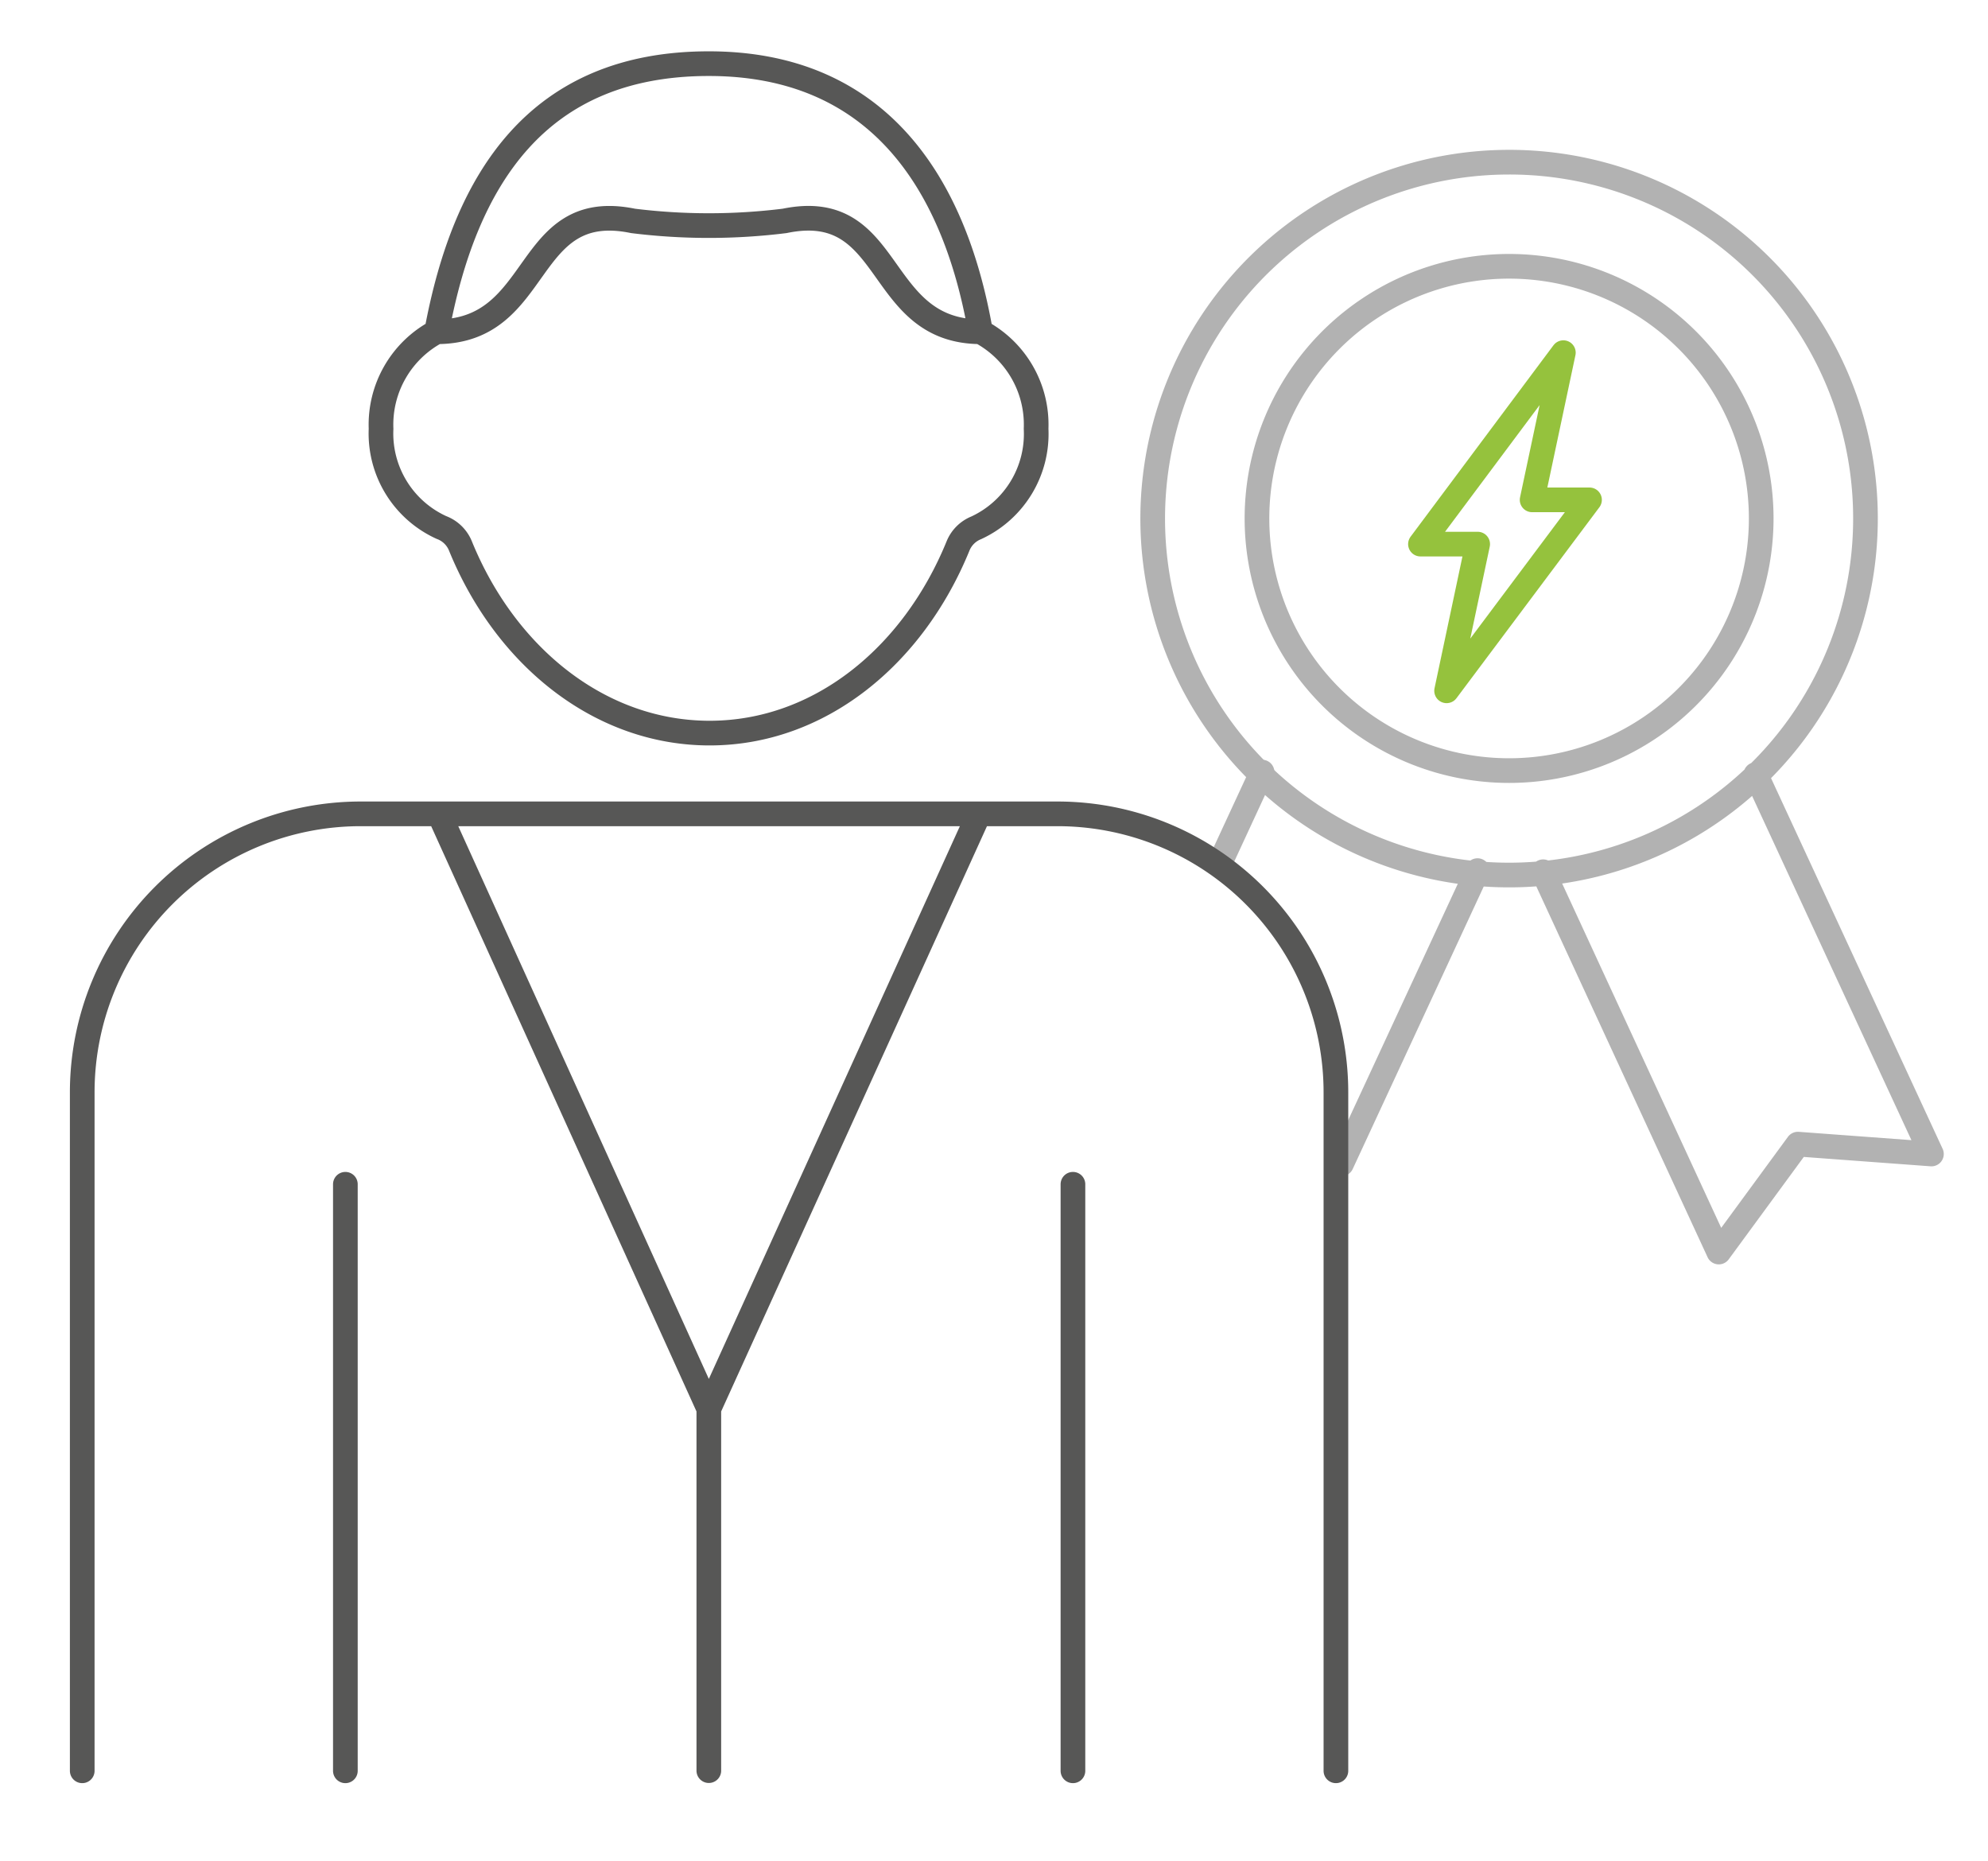
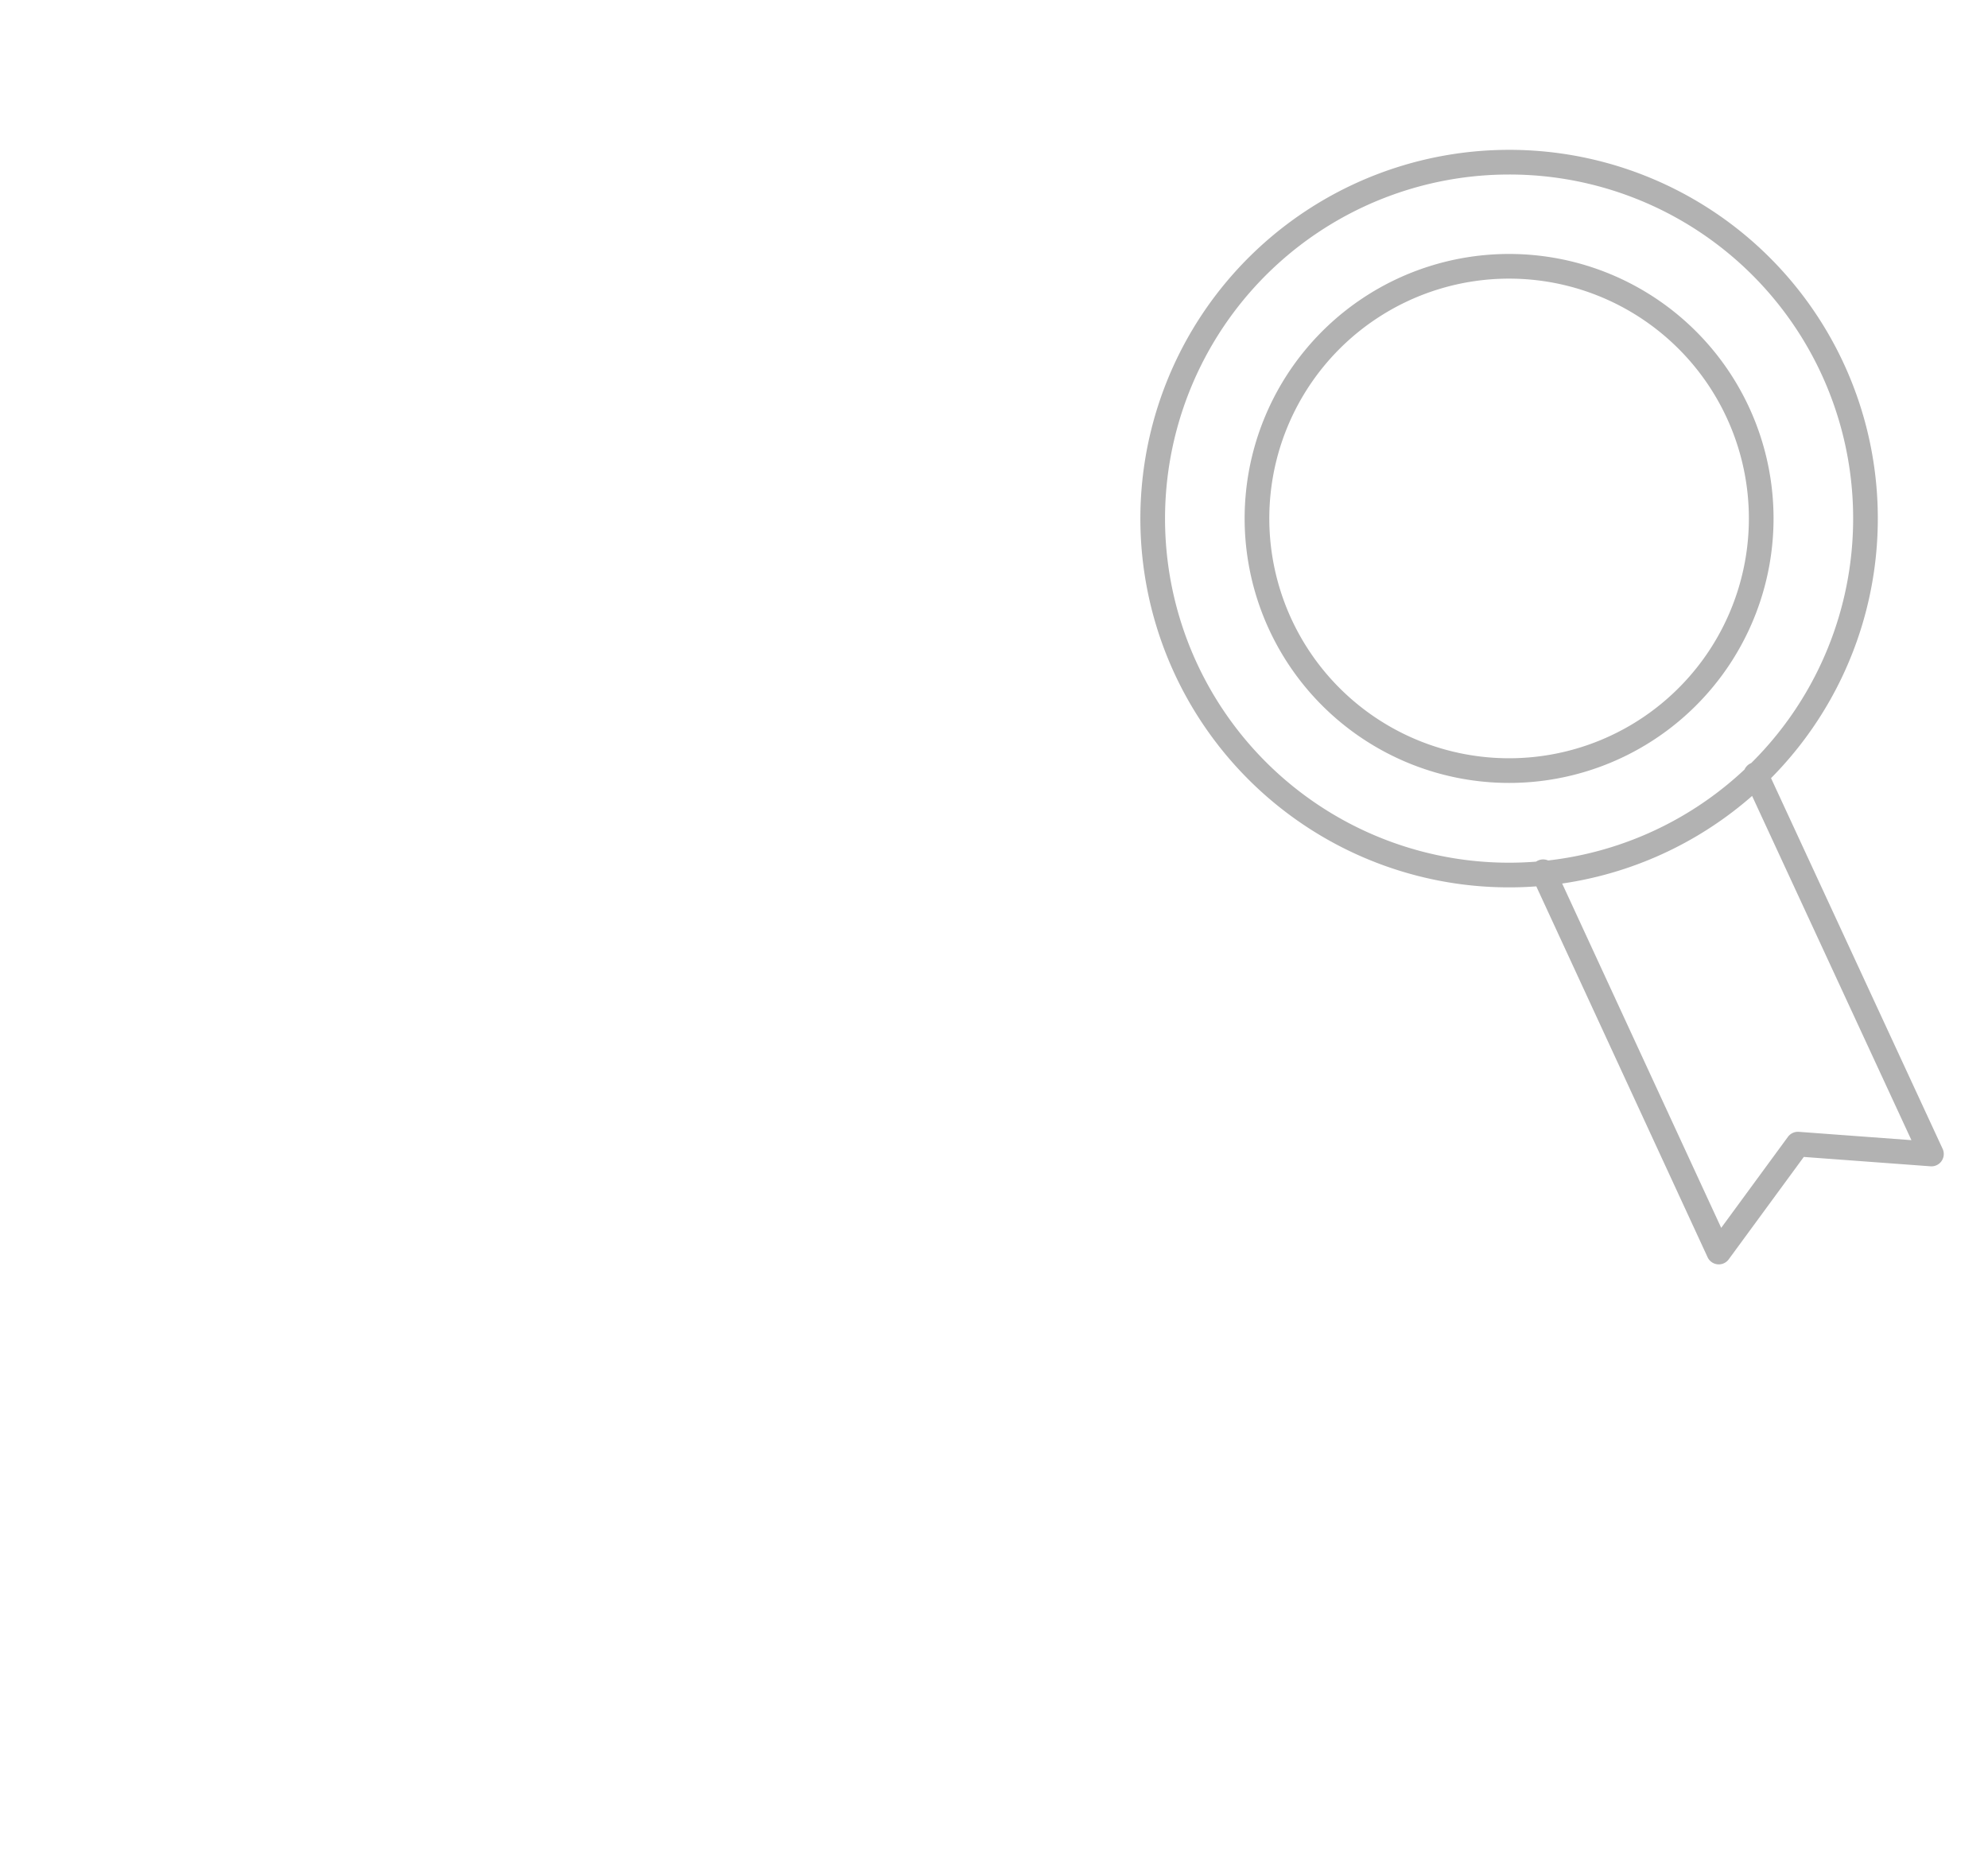
<svg xmlns="http://www.w3.org/2000/svg" viewBox="0 0 120.88 113.15">
  <path d="M107.09,31.5A15.33,15.33,0,1,1,91.76,16.19,15.33,15.33,0,0,1,107.09,31.5Zm6.34,0A21.67,21.67,0,1,1,91.76,9.86,21.65,21.65,0,0,1,113.43,31.5ZM93.83,53l10.68,23.12,4.81-6.56,8.12.6L106.76,47.09" fill="none" stroke="#b2b2b2" stroke-linecap="round" stroke-linejoin="round" stroke-width="1.5" />
-   <polygon points="87.96 42 89.85 33.08 86.37 33.08 95.06 21.44 93.16 30.39 96.65 30.39 87.96 42" fill="none" stroke="#95c23d" stroke-linecap="round" stroke-linejoin="round" stroke-width="1.5" />
-   <path d="M89.84,52.93,81.57,70.76M74.36,52.08l2.38-5.14" fill="none" stroke="#b2b2b2" stroke-linecap="round" stroke-linejoin="round" stroke-width="1.5" />
-   <path d="M65.24,107.66V72m-5.72-22.5L43.1,85.65v22m0-58.17H64.29A16.93,16.93,0,0,1,81.23,66.42v41.24M59.65,20.17c-6.51,0-5.22-8.13-11.94-6.74a37.43,37.43,0,0,1-9.22,0c-6.73-1.38-5.43,6.74-11.94,6.74M63,26.07a6.4,6.4,0,0,0-3.38-5.9C58,10.87,53.2,3.87,43.1,3.87c-10.4,0-14.83,7-16.55,16.3a6.4,6.4,0,0,0-3.38,5.9,6.28,6.28,0,0,0,3.67,6A2,2,0,0,1,28,33.2c2.75,6.74,8.5,11.37,15.15,11.37S55.5,39.93,58.25,33.2a2,2,0,0,1,1.11-1.11A6.29,6.29,0,0,0,63,26.07ZM21,107.66V72m5.71-22.5L43.1,85.65v22m0-58.17H21.91A16.93,16.93,0,0,0,5,66.42v41.24" fill="none" stroke="#575756" stroke-linecap="round" stroke-linejoin="round" stroke-width="1.5" />
</svg>